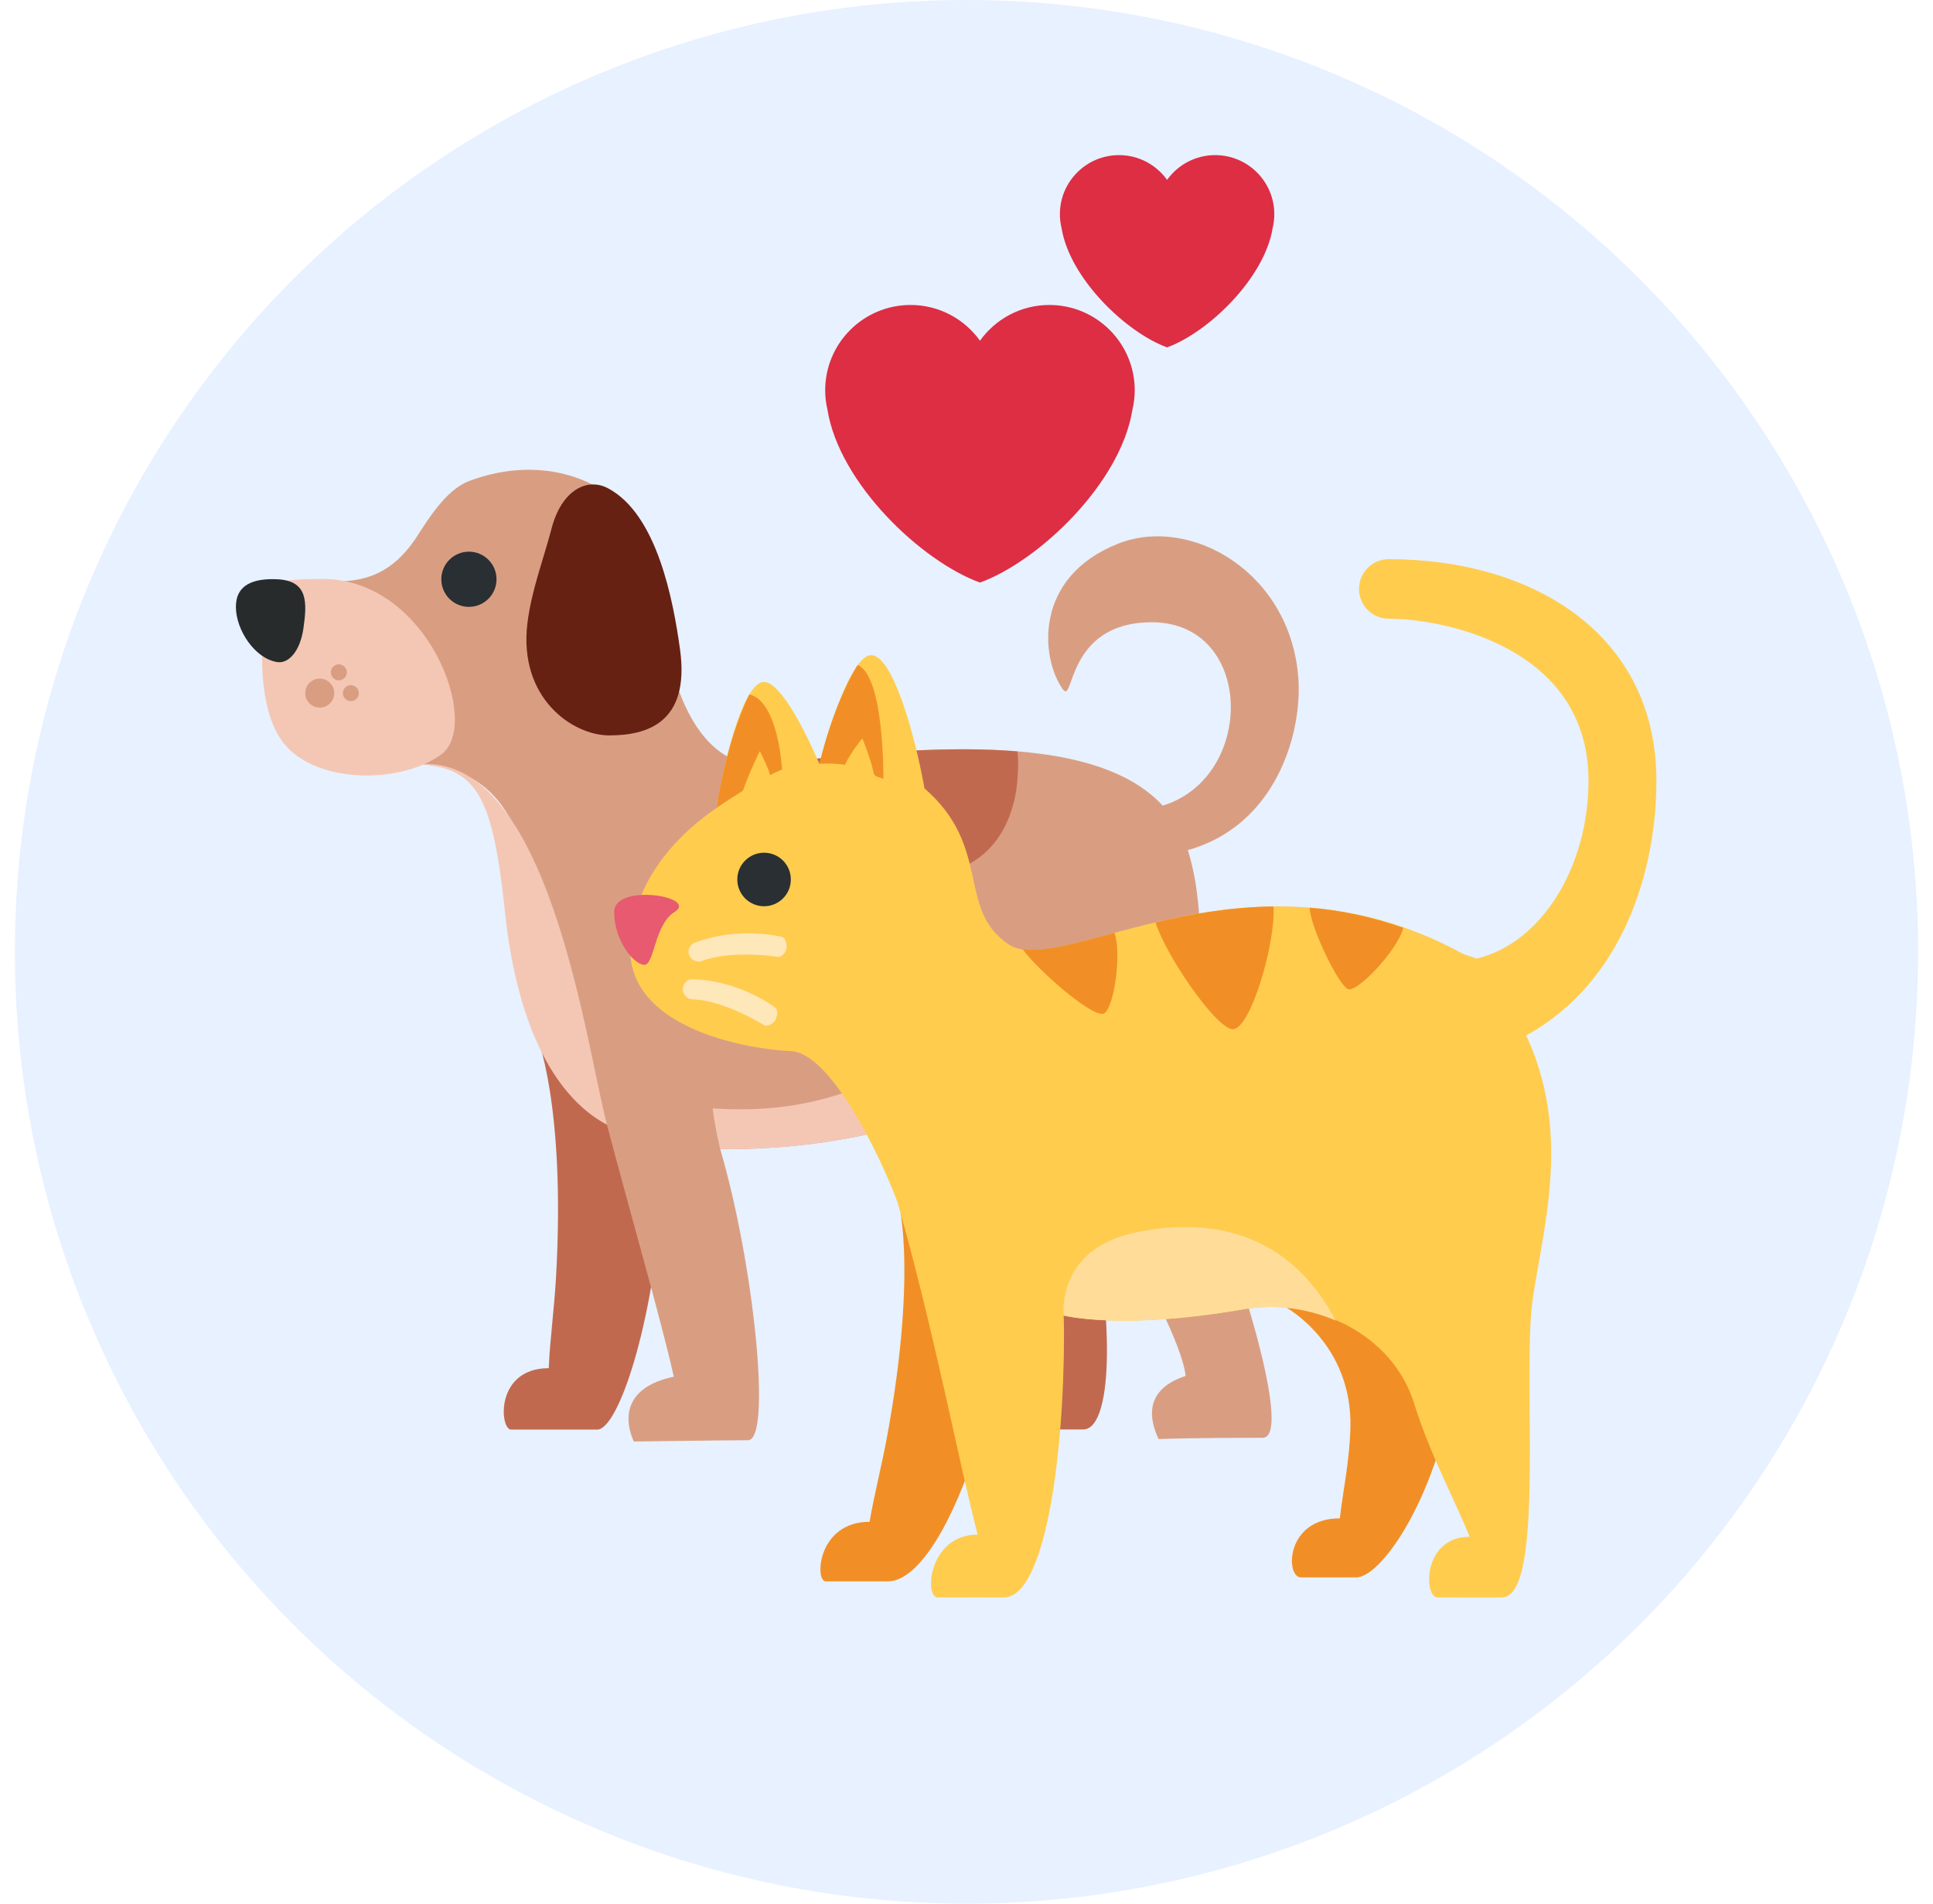
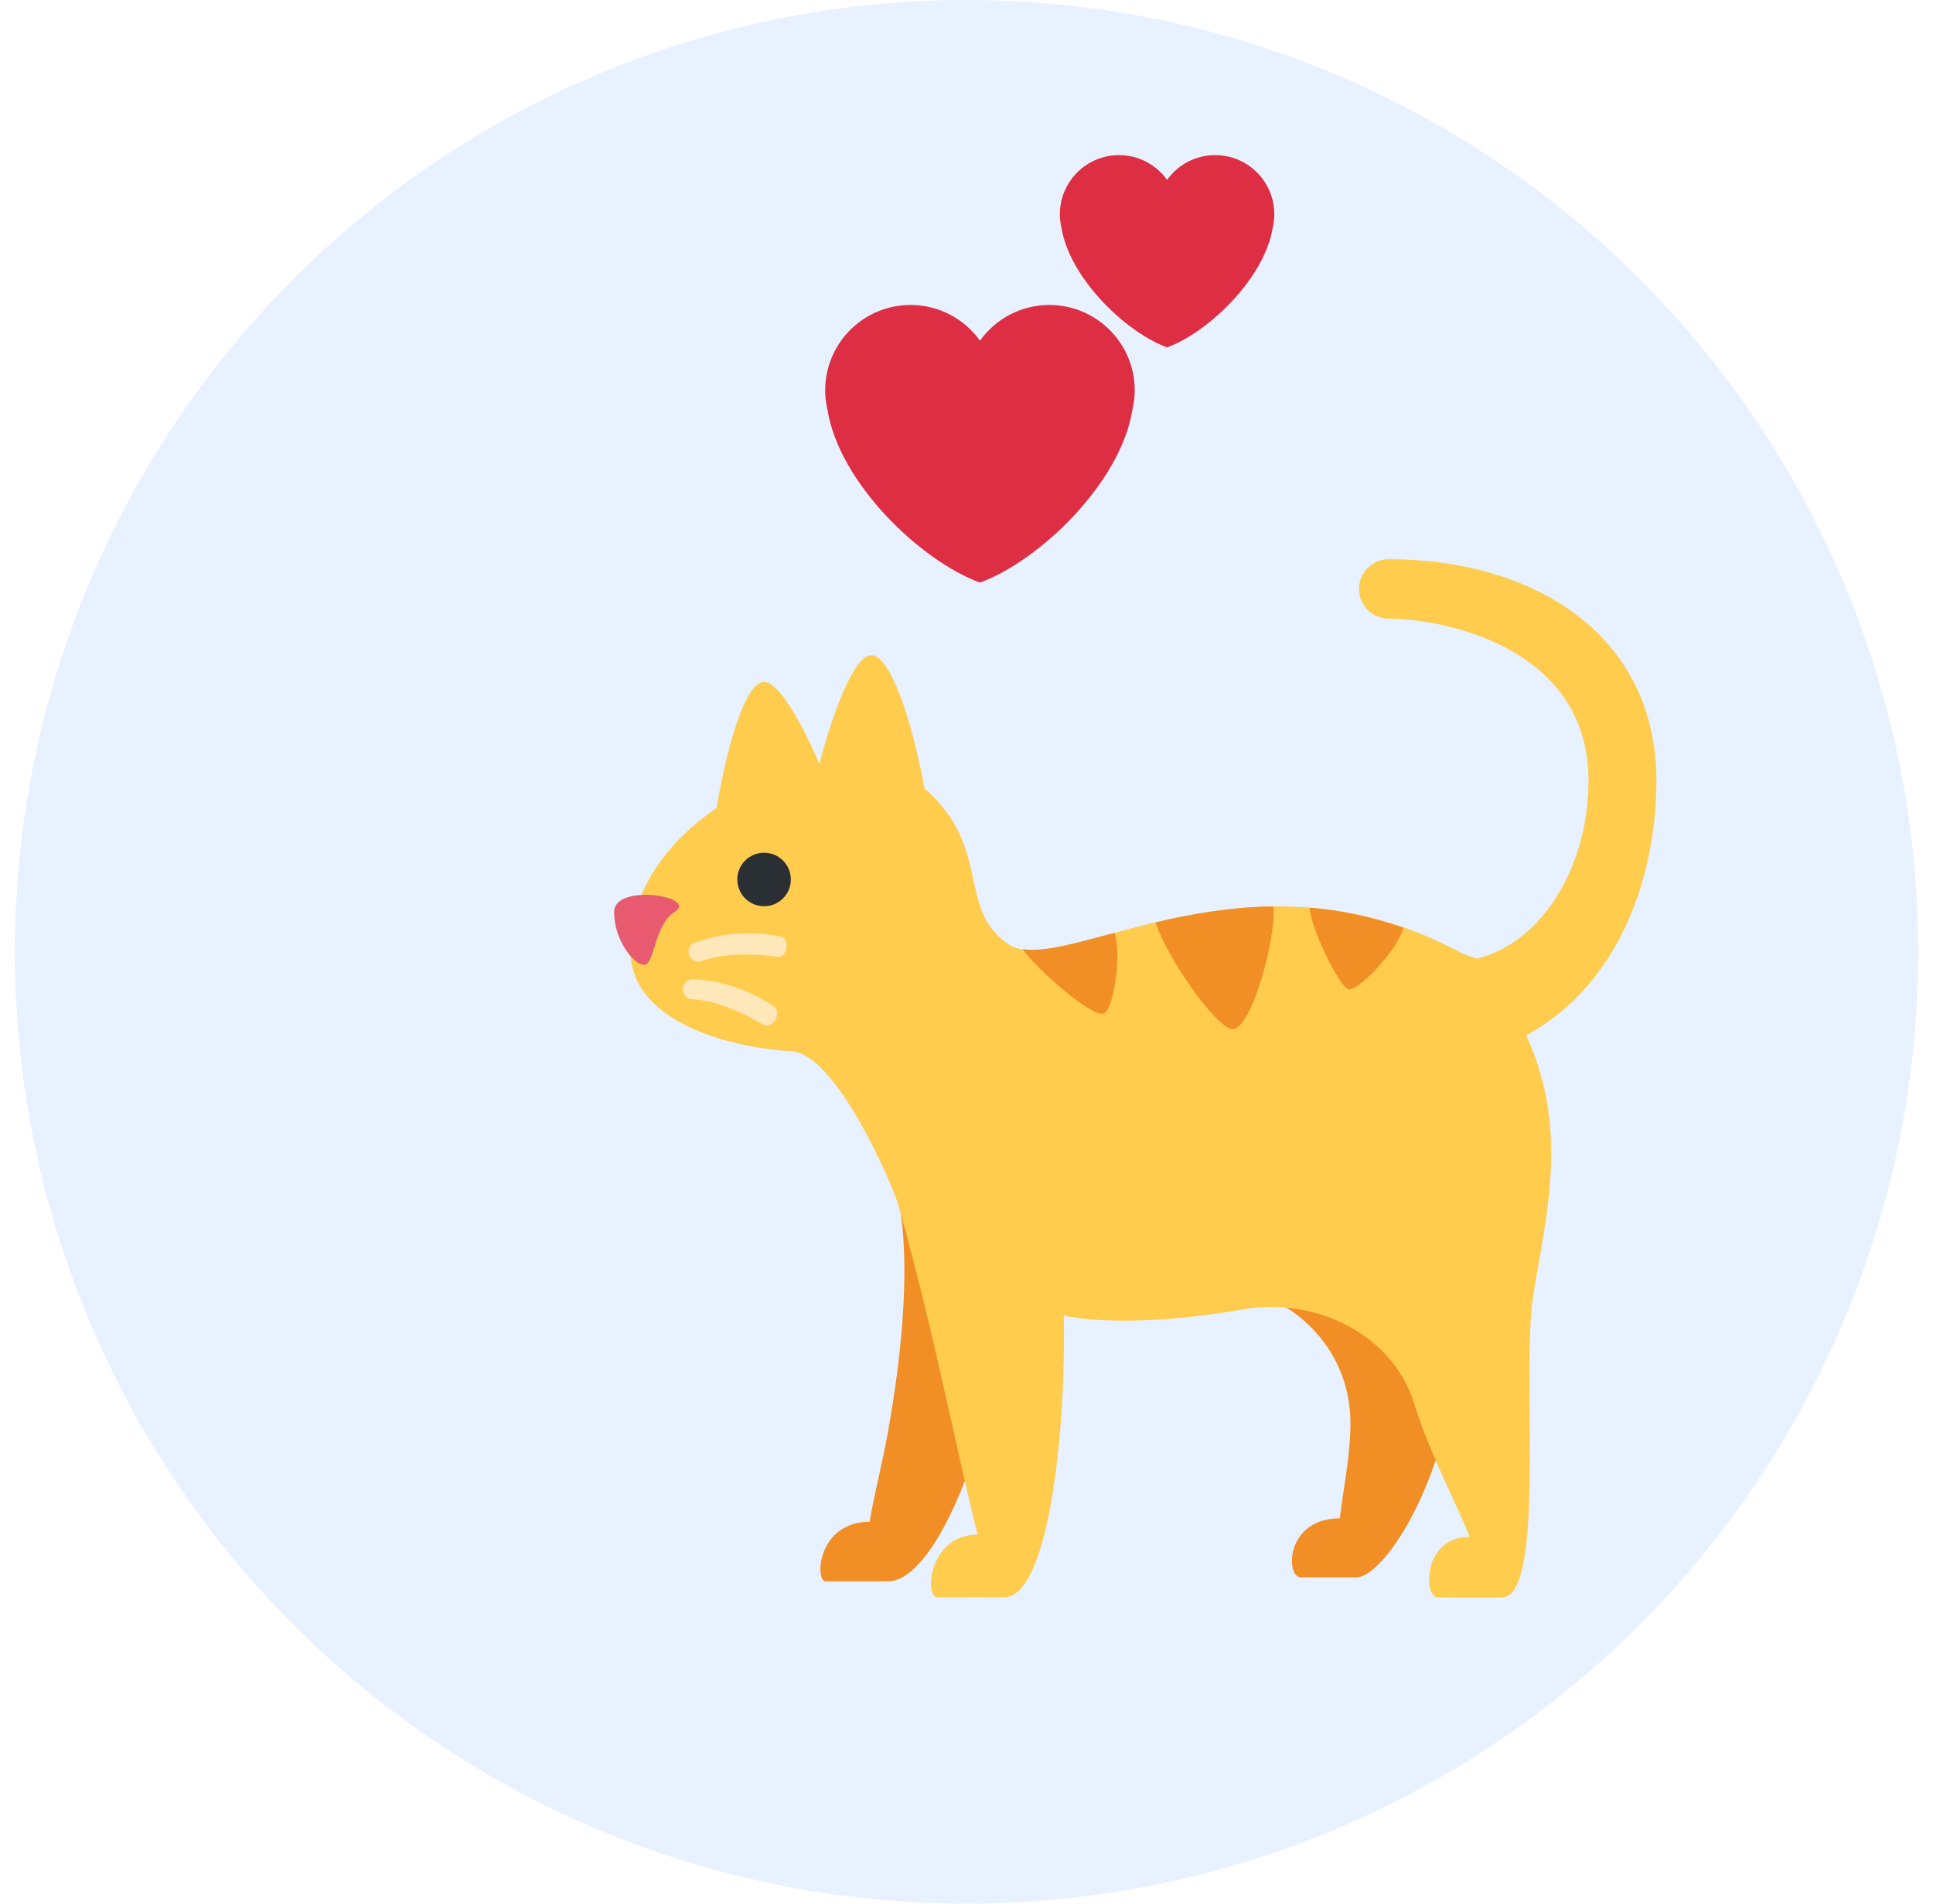
<svg xmlns="http://www.w3.org/2000/svg" width="65" height="64" viewBox="0 0 65 64" fill="none">
  <circle cx="32.5" cy="32" r="32" fill="#E7F1FF" />
  <g clip-path="url(#clip0_3161_2936)">
    <path d="M38.734 27.174C42.242 26.524 42.321 20.877 38.683 20.92C35.836 20.954 36.123 23.715 35.738 23.172C34.99 22.117 34.749 19.403 37.6 18.278C40.061 17.307 43.446 19.274 43.663 22.869C43.802 25.171 42.366 29.423 37.21 28.715C29.988 27.724 35.227 27.823 38.734 27.174Z" fill="#D99E82" />
    <path d="M18.02 34.734C18.02 34.734 19.035 37.086 18.695 42.976C18.634 44.033 18.486 45.112 18.453 45.998C16.642 45.998 16.802 48.062 17.186 48.062H20.087C20.77 48.062 21.98 44.624 22.299 39.853C22.619 35.081 18.02 34.734 18.02 34.734ZM29.91 34.403C29.91 34.403 30.485 37.931 33.56 40.816C33.818 41.979 34.33 45.048 34.51 46.011C32.62 46.011 33.227 48.058 33.779 48.058H36.425C37.376 48.058 37.517 44.616 36.63 40.364C35.745 36.113 29.91 34.403 29.91 34.403Z" fill="#C1694F" />
    <path d="M39.902 28.454C38.649 24.702 32.688 24.826 25.905 25.689C22.85 26.078 22.265 21.236 22.265 20.403C22.265 16.777 19.021 14.948 15.769 16.174C14.99 16.467 14.367 17.504 14.015 18.046C12.038 21.083 9.357 18.061 9.098 20.868C8.785 24.263 10.819 25.402 14.149 25.689C16.041 25.852 17.608 26.784 18.02 30.733C18.174 32.205 17.725 36.377 20.408 37.809C21.188 40.768 22.244 44.424 22.658 46.284C20.406 46.76 21.317 48.463 21.317 48.463C21.317 48.463 24.468 48.42 25.153 48.42C25.967 48.42 25.344 42.444 24.218 38.633C28.982 38.676 32.046 37.296 33.017 36.871C34.045 39.831 37.169 40.504 37.868 41.763C38.301 42.543 39.746 45.146 39.869 46.259C38.267 46.779 38.778 47.991 38.96 48.381C40.043 48.338 42.18 48.338 42.458 48.338C43.568 48.338 41.321 41.434 40.375 39.625C39.293 37.554 41.156 32.206 39.902 28.454Z" fill="#D99E82" />
    <path d="M23.965 37.264C24.009 37.635 24.106 38.155 24.218 38.633C28.982 38.676 32.046 37.296 33.017 36.871C32.802 36.091 32.787 35.601 32.846 35.333C29.452 35.89 28.298 37.538 23.965 37.264ZM14.148 25.689C16.04 25.852 16.573 26.758 16.986 30.707C17.14 32.179 17.725 36.377 20.407 37.809C19.687 35.021 18.448 25.421 14.148 25.689Z" fill="#F4C7B5" />
    <path d="M10.851 19.465C8.058 19.465 8.942 19.991 8.849 21.157C8.756 22.323 8.775 24.133 9.625 25.086C10.752 26.348 13.483 26.352 14.84 25.363C16.197 24.374 14.416 19.465 10.851 19.465Z" fill="#F4C7B5" />
    <path d="M10.203 21.126C10.094 21.888 9.709 22.318 9.324 22.259C8.564 22.142 7.932 21.172 7.932 20.403C7.932 19.634 8.556 19.44 9.324 19.475C10.367 19.523 10.326 20.263 10.203 21.126Z" fill="#272B2B" />
    <path d="M22.866 21.826C23.214 24.341 21.709 24.724 20.483 24.724C19.257 24.724 17.429 23.474 17.735 20.954C17.869 19.847 18.29 18.761 18.544 17.779C18.88 16.476 19.743 16.047 20.438 16.412C22.103 17.286 22.641 20.209 22.866 21.826Z" fill="#662113" />
    <path d="M15.768 20.403C16.28 20.403 16.696 19.987 16.696 19.475C16.696 18.962 16.28 18.547 15.768 18.547C15.255 18.547 14.84 18.962 14.84 19.475C14.84 19.987 15.255 20.403 15.768 20.403Z" fill="#292F33" />
-     <path d="M26.734 25.589C26.807 27.121 27.64 28.767 29.467 29.252C31.368 29.757 33.587 29.379 34.137 26.777C34.228 26.347 34.267 25.553 34.21 25.263C32.059 25.084 29.48 25.263 26.734 25.589Z" fill="#C1694F" />
    <path d="M10.752 23.791C11.021 23.791 11.24 23.572 11.24 23.302C11.24 23.033 11.021 22.814 10.752 22.814C10.482 22.814 10.264 23.033 10.264 23.302C10.264 23.572 10.482 23.791 10.752 23.791Z" fill="#D99E82" />
-     <path d="M11.394 22.873C11.543 22.873 11.663 22.753 11.663 22.604C11.663 22.455 11.543 22.335 11.394 22.335C11.245 22.335 11.125 22.455 11.125 22.604C11.125 22.753 11.245 22.873 11.394 22.873Z" fill="#D99E82" />
+     <path d="M11.394 22.873C11.543 22.873 11.663 22.753 11.663 22.604C11.663 22.455 11.543 22.335 11.394 22.335C11.125 22.753 11.245 22.873 11.394 22.873Z" fill="#D99E82" />
    <path d="M11.798 23.572C11.947 23.572 12.067 23.452 12.067 23.303C12.067 23.155 11.947 23.034 11.798 23.034C11.65 23.034 11.529 23.155 11.529 23.303C11.529 23.452 11.65 23.572 11.798 23.572Z" fill="#D99E82" />
  </g>
  <g clip-path="url(#clip1_3161_2936)">
    <path d="M30.179 40.239C30.179 40.239 30.881 42.52 29.842 48.232C29.656 49.257 29.382 50.304 29.243 51.162C27.486 51.162 27.392 53.164 27.765 53.164H29.859C31.196 53.164 32.83 49.83 33.713 45.203C34.596 40.576 30.179 40.239 30.179 40.239ZM43.221 43.941C43.221 43.941 45.493 45.161 45.409 48.022C45.376 49.153 45.16 50.113 45.054 51.046C43.222 51.046 43.215 53.031 43.749 53.031H45.605C46.528 53.031 48.606 49.873 48.984 45.75C49.363 41.628 43.221 43.941 43.221 43.941Z" fill="#F18F26" />
    <path d="M55.699 26.247C55.699 21.325 51.558 18.8 46.699 18.8C46.146 18.8 45.699 19.248 45.699 19.8C45.699 20.352 46.146 20.8 46.699 20.8C48.503 20.8 53.416 21.734 53.416 26.247C53.416 29.128 51.849 31.709 49.646 32.229C49.482 32.156 49.301 32.125 49.137 32.037C41.898 28.12 35.68 32.939 33.911 31.747C32.159 30.565 33.372 28.492 31.087 26.504C30.757 24.663 30.014 22.027 29.293 22.027C28.744 22.027 28.028 23.852 27.553 25.683C26.962 24.302 26.19 22.927 25.693 22.927C25.053 22.927 24.415 25.2 24.099 27.162C22.419 28.309 21.193 29.971 21.193 31.927C21.193 34.627 25.243 35.284 26.593 35.338C27.943 35.392 29.616 38.9 30.178 40.41C31.42 44.777 32.229 49.109 32.876 51.593C31.227 51.593 31.072 53.704 31.528 53.704C32.241 53.704 33.481 53.701 33.753 53.704C35.134 53.718 35.779 48.998 35.779 44.855C35.779 44.643 35.768 44.228 35.768 44.228C35.768 44.228 37.698 44.733 41.806 44.02C44.25 43.596 46.836 44.869 47.552 47.183C48.079 48.887 48.951 50.488 49.42 51.667C47.831 51.667 47.875 53.704 48.336 53.704C49.123 53.704 50.137 53.718 50.519 53.704C51.987 53.649 51.162 46.13 51.549 43.607C51.936 41.084 52.816 38.029 51.32 34.81C54.556 33.036 55.699 29.305 55.699 26.247Z" fill="#FFCC4E" />
    <path d="M25.693 30.468C26.19 30.468 26.593 30.065 26.593 29.568C26.593 29.071 26.19 28.668 25.693 28.668C25.196 28.668 24.793 29.071 24.793 29.568C24.793 30.065 25.196 30.468 25.693 30.468Z" fill="#292F33" />
    <path d="M22.682 30.66C22.005 31.083 22.005 32.437 21.667 32.437C21.329 32.437 20.652 31.641 20.652 30.66C20.651 29.679 23.514 30.14 22.682 30.66Z" fill="#E75A70" />
    <path d="M26.277 32.142C26.236 32.168 26.187 32.178 26.135 32.168C26.117 32.164 24.587 31.927 23.59 32.314C23.461 32.364 23.249 32.291 23.177 32.123C23.105 31.955 23.2 31.758 23.329 31.708C24.769 31.139 26.186 31.474 26.263 31.49C26.402 31.519 26.458 31.68 26.451 31.862C26.447 31.976 26.347 32.097 26.277 32.142ZM25.805 34.481C25.757 34.49 25.708 34.48 25.664 34.45C25.649 34.44 24.333 33.62 23.262 33.597C23.124 33.594 22.957 33.443 22.957 33.256C22.957 33.07 23.122 32.921 23.261 32.923C24.813 32.947 25.985 33.814 26.05 33.86C26.167 33.942 26.154 34.115 26.077 34.284C26.028 34.391 25.888 34.466 25.805 34.481Z" fill="#FEE7B8" />
-     <path d="M27.553 25.68C27.553 25.68 27.925 25.641 28.412 25.713C28.629 25.253 28.997 24.826 28.997 24.826C28.997 24.826 29.278 25.494 29.383 26.005C29.408 26.125 29.601 26.122 29.705 26.194C29.705 26.194 29.743 22.731 28.842 22.358C28.843 22.356 28.087 23.482 27.553 25.68ZM24.098 27.159C24.098 27.159 24.482 26.892 24.981 26.585C25.198 25.961 25.549 25.252 25.549 25.252C25.549 25.252 25.856 25.854 25.894 26.062C26.104 25.948 26.104 25.956 26.297 25.872C26.297 25.872 26.183 23.586 25.198 23.345C25.198 23.345 24.466 24.717 24.098 27.159Z" fill="#F18F26" />
-     <path d="M38.149 41.444C35.5 42.014 35.769 44.226 35.769 44.226C35.769 44.226 37.699 44.731 41.807 44.018C42.874 43.833 43.96 43.988 44.914 44.395C43.307 41.348 40.599 40.916 38.149 41.444Z" fill="#FFDD99" />
    <path d="M34.387 31.909C34.863 32.585 36.784 34.277 37.132 34.068C37.47 33.865 37.722 32.013 37.474 31.362C36.145 31.721 35.089 32.02 34.387 31.909ZM41.411 34.598C42.034 34.736 42.918 31.619 42.821 30.475C41.372 30.492 40.041 30.731 38.856 31.012C39.191 32.092 40.809 34.464 41.411 34.598ZM44.038 30.516C44.08 31.239 45.02 33.119 45.323 33.253C45.63 33.39 47.008 31.934 47.189 31.192C46.103 30.814 45.047 30.595 44.038 30.516Z" fill="#F18F26" />
  </g>
  <g clip-path="url(#clip2_3161_2936)">
    <path d="M38.157 13.124C38.157 11.538 36.872 10.253 35.286 10.253C34.323 10.253 33.474 10.728 32.953 11.454C32.432 10.728 31.582 10.253 30.62 10.253C29.034 10.253 27.748 11.538 27.748 13.124C27.748 13.348 27.776 13.567 27.825 13.777C28.224 16.254 30.979 18.868 32.953 19.586C34.927 18.868 37.682 16.254 38.079 13.777C38.129 13.567 38.157 13.348 38.157 13.124ZM42.85 7.204C42.85 6.105 41.96 5.215 40.861 5.215C40.195 5.215 39.606 5.544 39.245 6.047C38.884 5.545 38.296 5.215 37.629 5.215C36.531 5.215 35.64 6.105 35.64 7.204C35.64 7.36 35.66 7.511 35.694 7.656C35.97 9.372 37.878 11.182 39.245 11.679C40.612 11.182 42.521 9.372 42.797 7.656C42.831 7.511 42.85 7.36 42.85 7.204Z" fill="#DD2E44" />
  </g>
  <defs>
    <clipPath id="clip0_3161_2936">
-       <rect width="36" height="36" fill="white" transform="translate(7.699 12.8)" />
-     </clipPath>
+       </clipPath>
    <clipPath id="clip1_3161_2936">
      <rect width="36" height="36" fill="white" transform="translate(19.699 17.8)" />
    </clipPath>
    <clipPath id="clip2_3161_2936">
      <rect width="15.2" height="15.2" fill="white" transform="translate(27.699 4.8)" />
    </clipPath>
  </defs>
</svg>